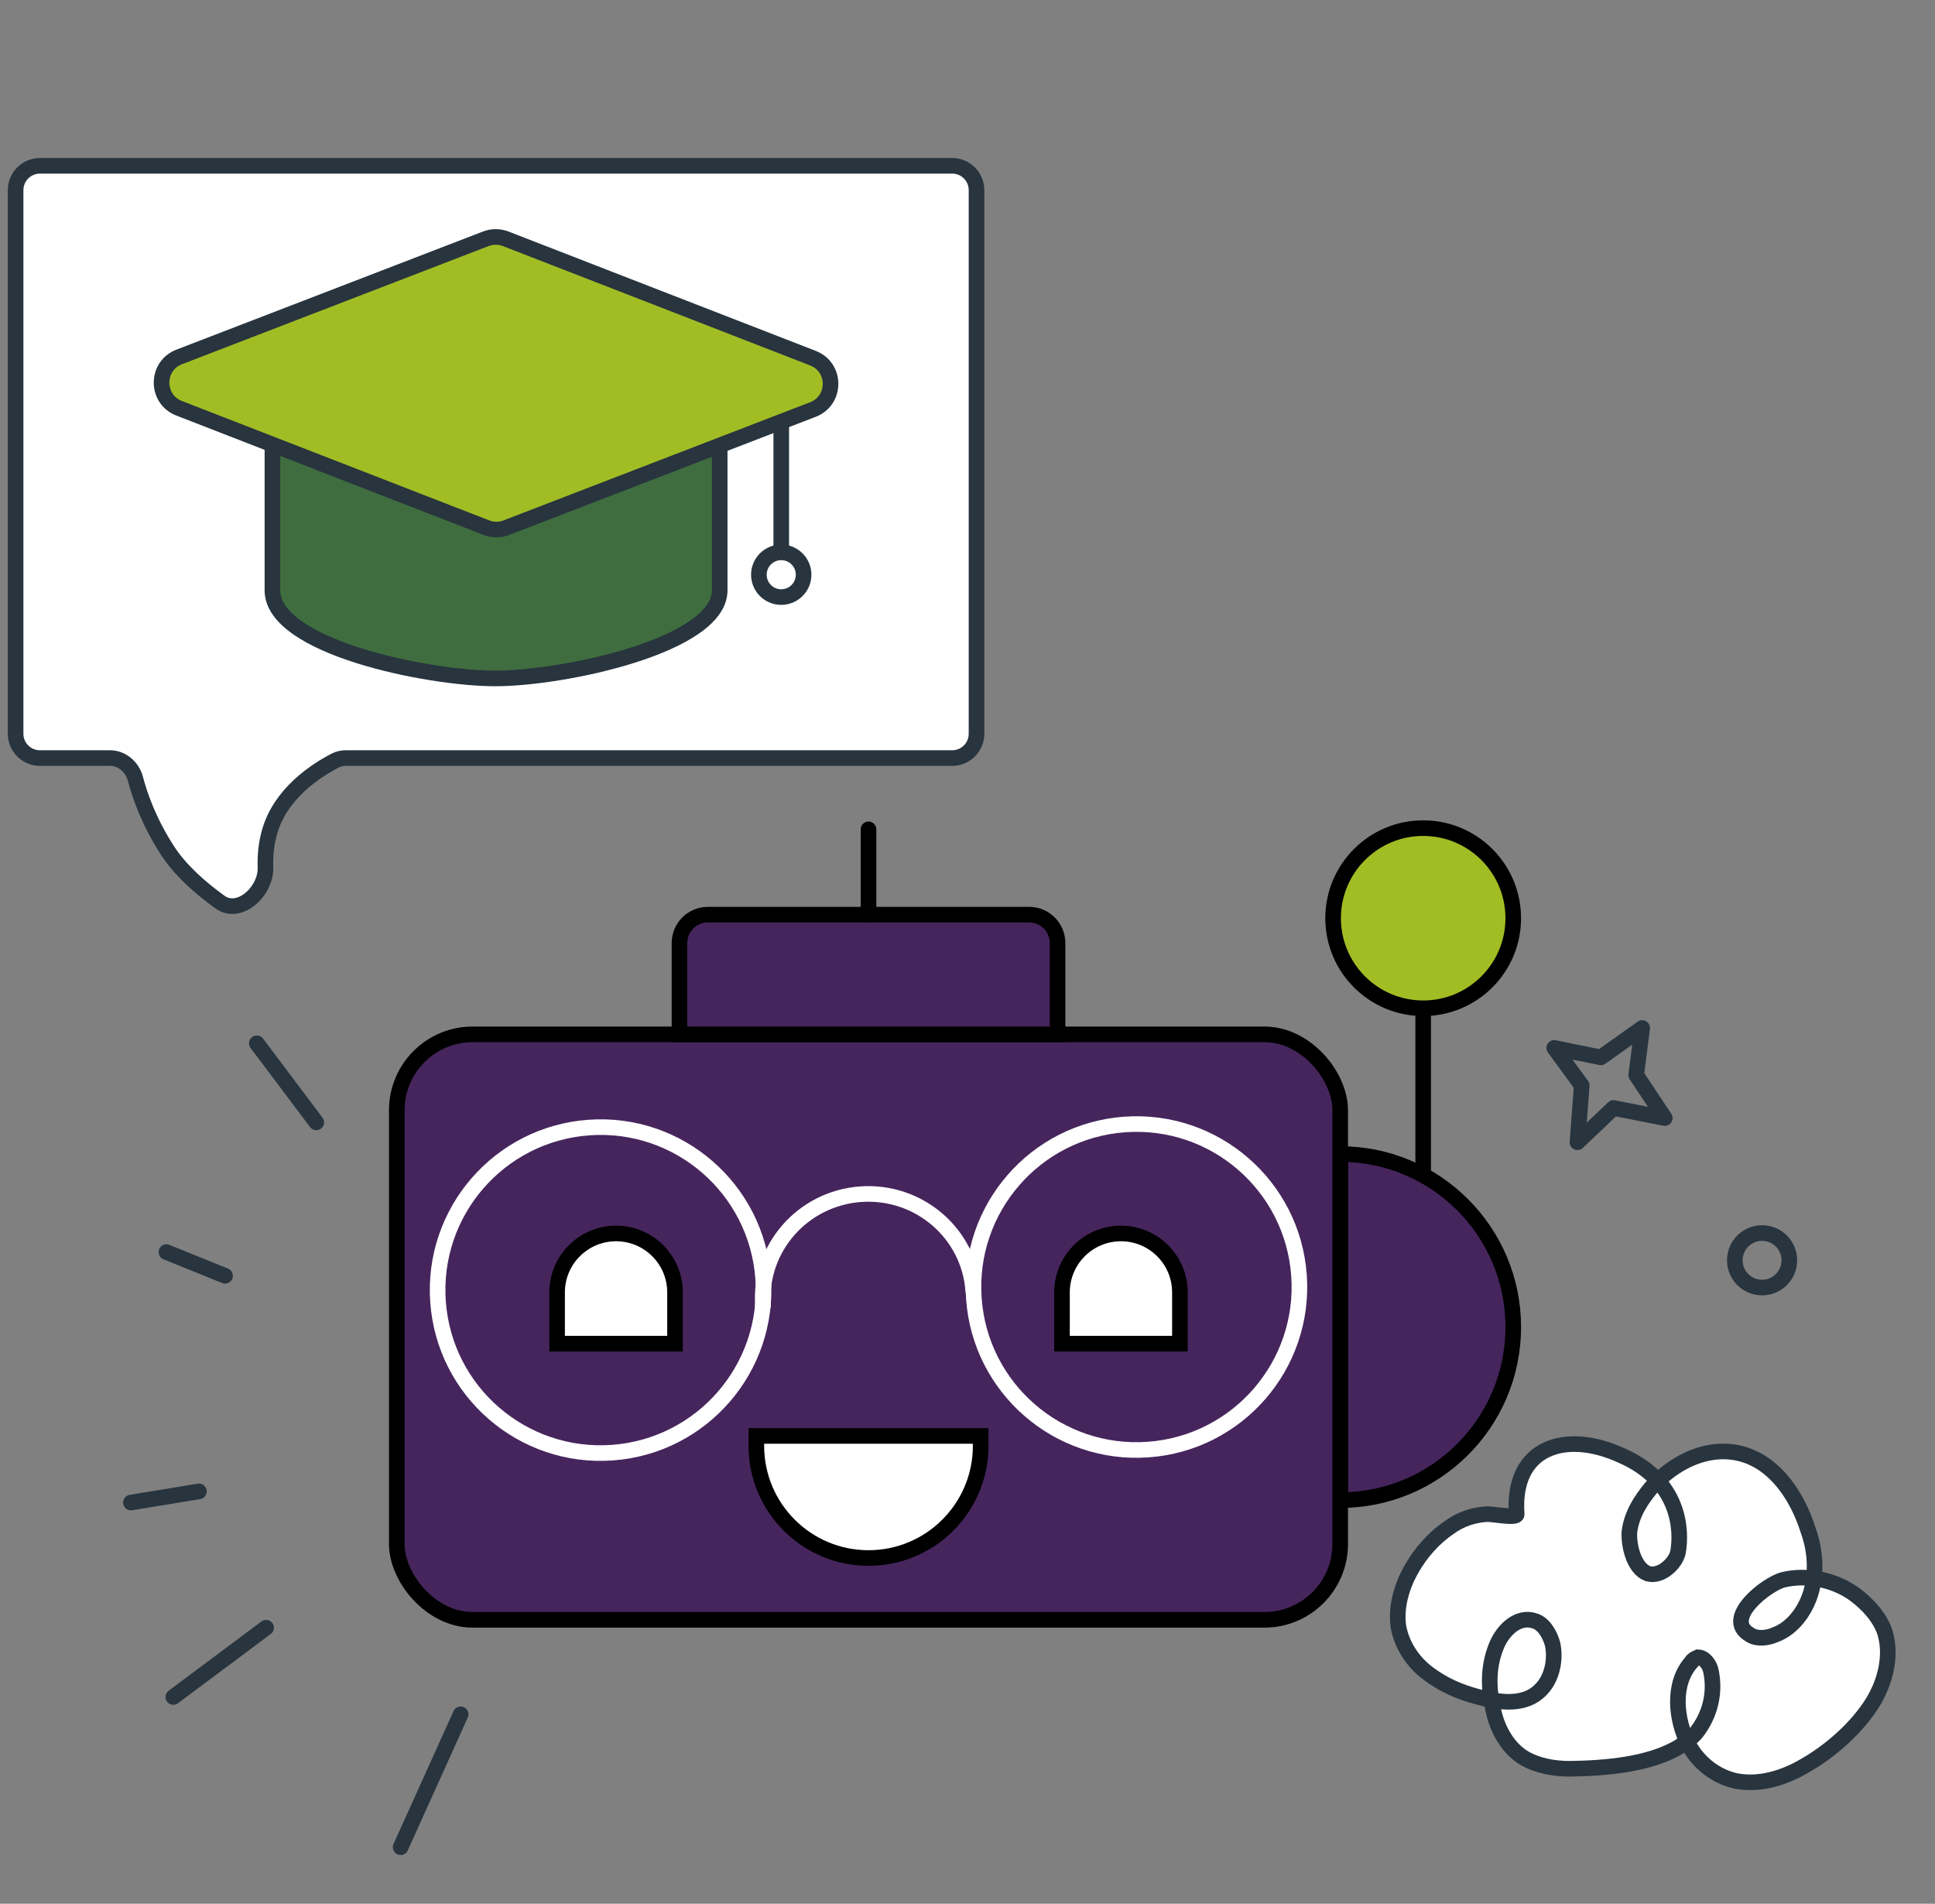
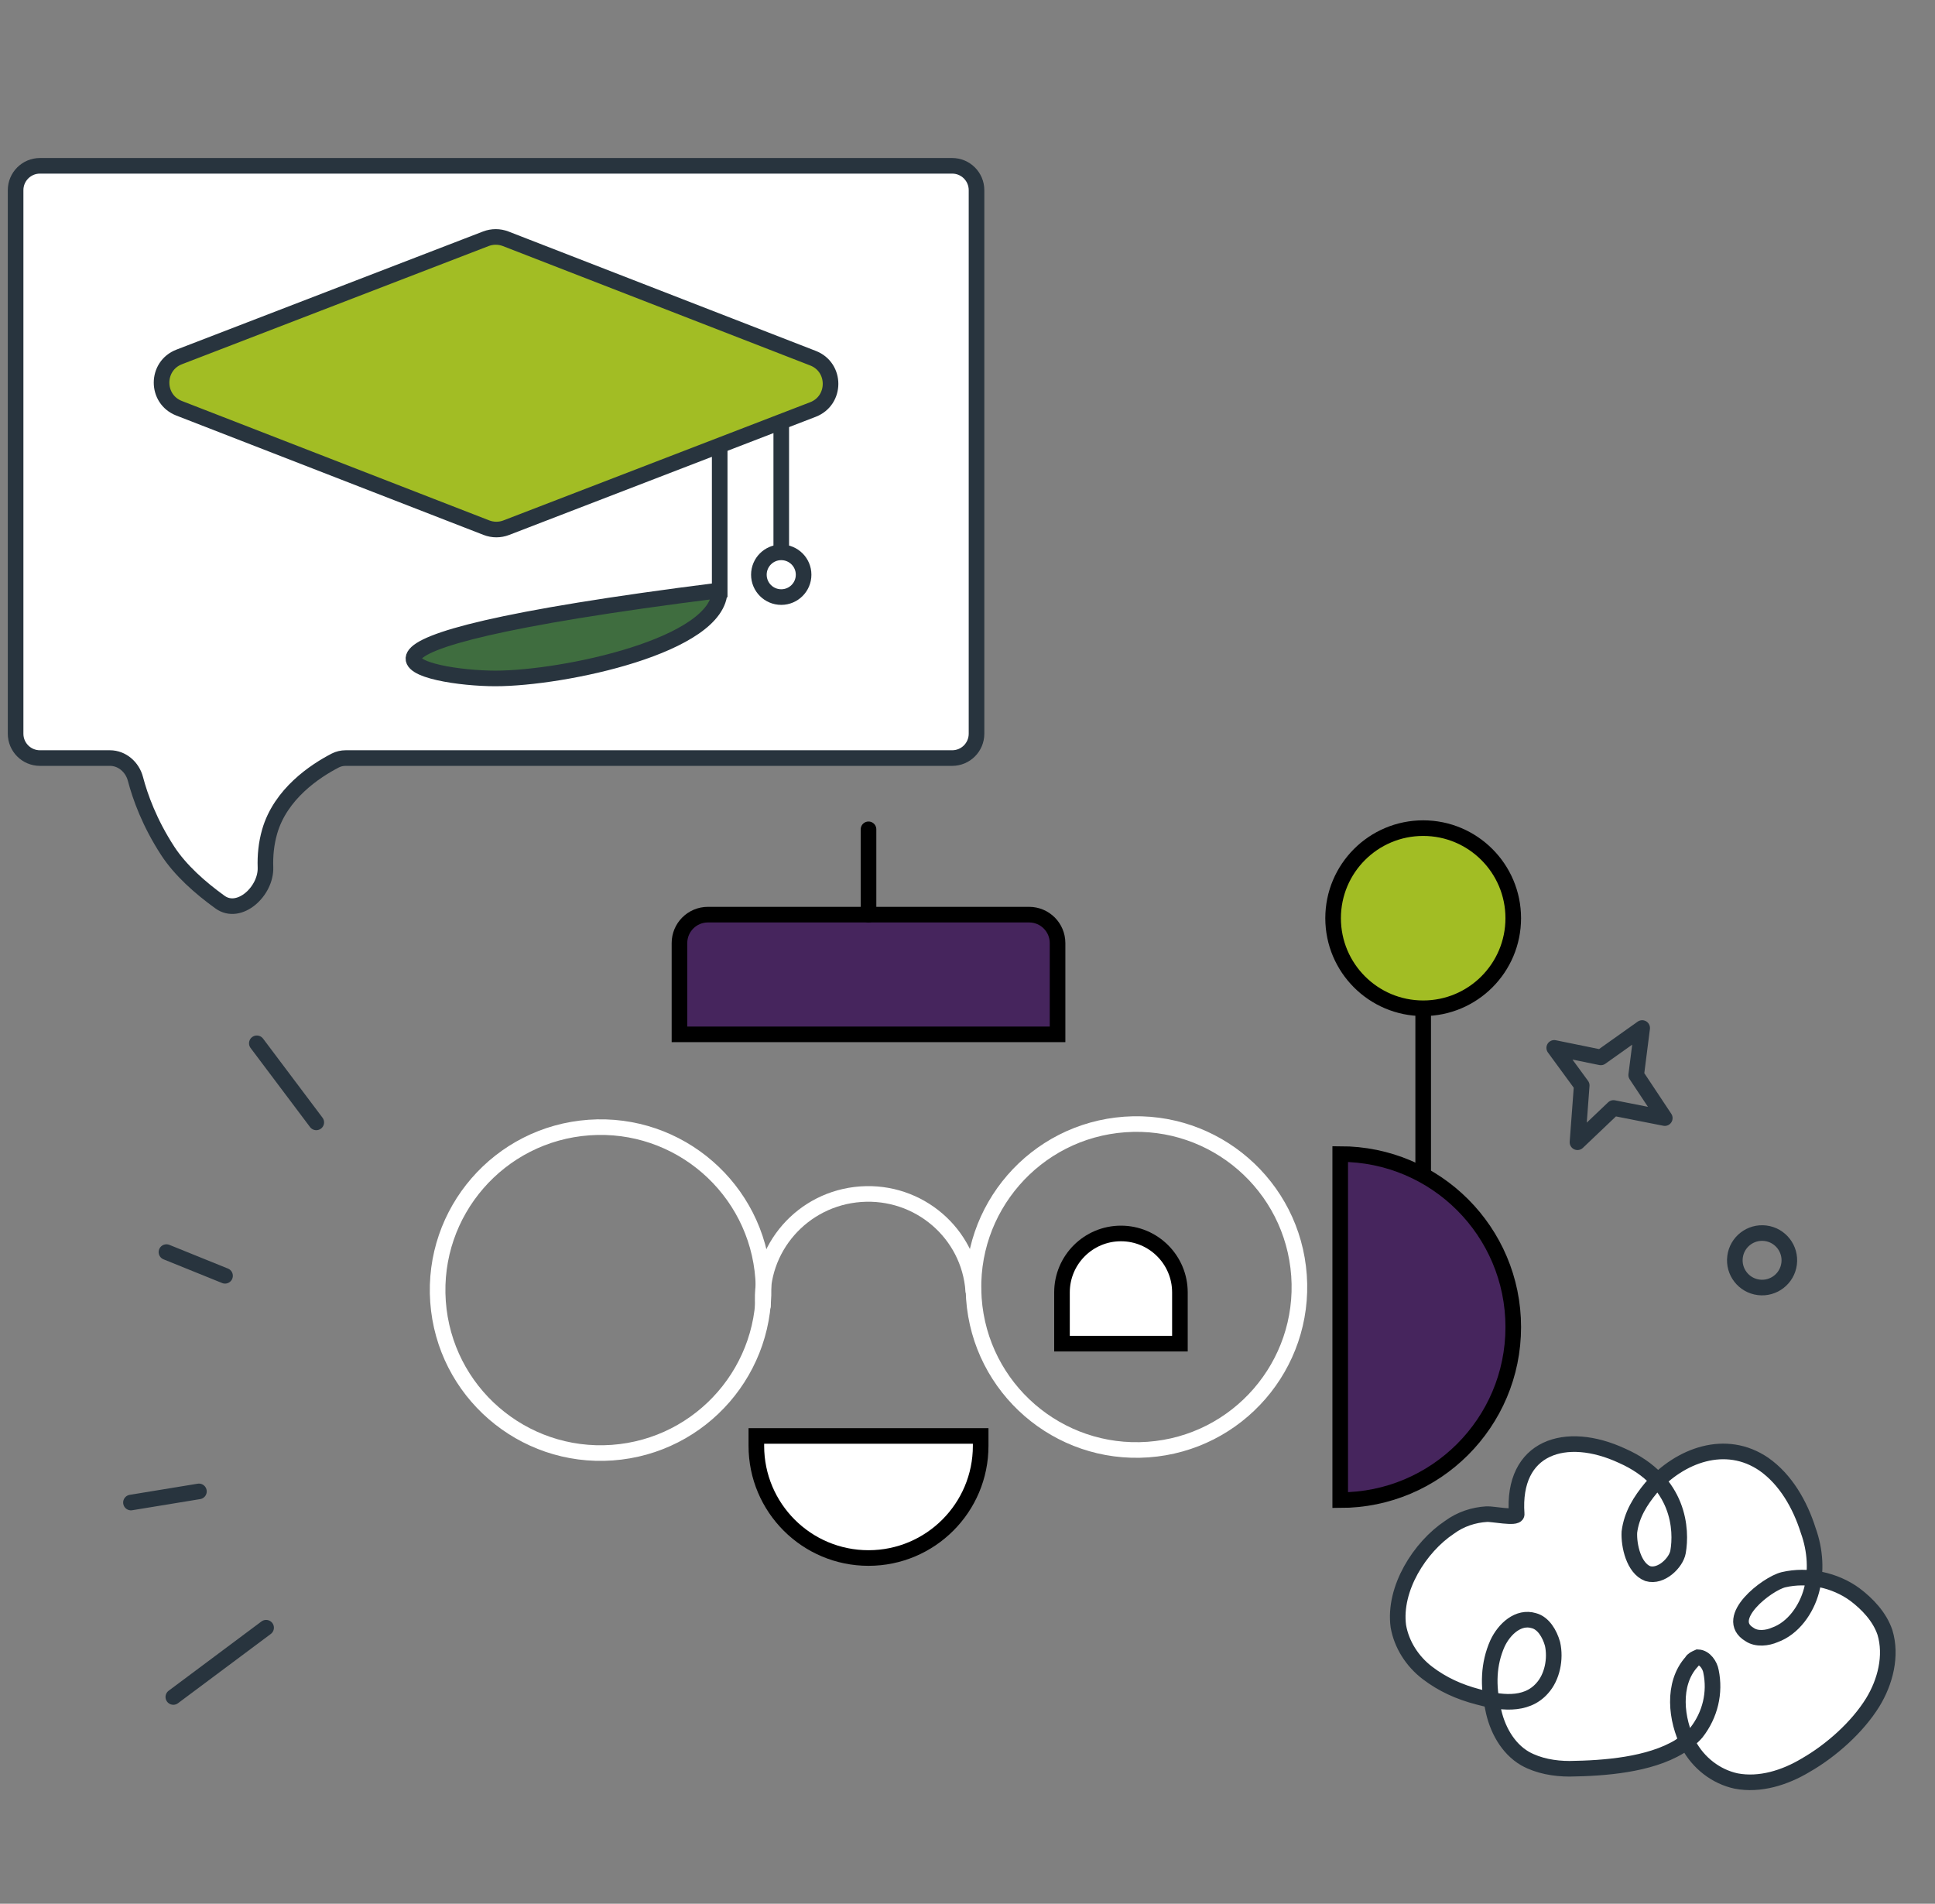
<svg xmlns="http://www.w3.org/2000/svg" width="124" height="122" viewBox="0 0 124 122" fill="none">
  <rect x="0" y="0" width="124" height="122" fill="#808080" stroke="none" />
  <path d="M85.885 96.134C92.009 96.134 96.974 91.169 96.974 85.045C96.974 78.921 92.009 73.956 85.885 73.956V96.134Z" fill="#46255D" stroke="black" stroke-linecap="round" />
  <circle cx="112.919" cy="80.765" r="1.747" transform="rotate(-82.757 112.919 80.765)" stroke="#28343E" />
  <path d="M101.361 69.559L99.599 67.153L102.584 67.762L105.235 65.879L104.852 68.893L106.684 71.652L103.397 71.004L101.089 73.2L101.361 69.559Z" stroke="#28343E" stroke-linecap="round" stroke-linejoin="round" />
-   <path d="M29.519 109.861L25.674 118.376" stroke="#28343E" stroke-linecap="round" />
  <path d="M14.421 81.758L10.666 80.239" stroke="#28343E" stroke-linecap="round" />
  <path d="M20.268 71.927L16.458 66.859" stroke="#28343E" stroke-linecap="round" />
  <path d="M17.053 104.311L11.107 108.749" stroke="#28343E" stroke-linecap="round" />
  <path d="M12.748 95.575L8.392 96.289" stroke="#28343E" stroke-linecap="round" />
-   <rect x="25.428" y="66.285" width="60.456" height="37.52" rx="4.861" fill="#46255D" stroke="black" stroke-linecap="round" />
  <circle cx="91.201" cy="58.842" r="5.772" fill="#A2BD24" stroke="black" stroke-linecap="round" />
  <path d="M91.201 64.766V75.248" stroke="black" stroke-linecap="round" stroke-linejoin="round" />
  <path d="M43.542 60.437C43.542 59.43 44.359 58.614 45.365 58.614H65.948C66.955 58.614 67.771 59.43 67.771 60.437V66.285H43.542V60.437Z" fill="#46255D" stroke="black" stroke-linecap="round" />
  <path d="M55.657 53.146V58.614" stroke="black" stroke-linecap="round" stroke-linejoin="round" />
  <path d="M48.469 92.021H62.844V92.656C62.844 96.626 59.626 99.844 55.656 99.844C51.687 99.844 48.469 96.626 48.469 92.656V92.021Z" fill="white" stroke="black" stroke-linecap="round" />
  <path d="M68.055 86.108H75.612V82.823C75.612 80.737 73.921 79.045 71.834 79.045C69.747 79.045 68.055 80.737 68.055 82.823V86.108Z" fill="white" stroke="black" stroke-linecap="round" />
-   <path d="M35.7 86.108H43.257V82.823C43.257 80.737 41.566 79.045 39.479 79.045C37.392 79.045 35.7 80.737 35.7 82.823V86.108Z" fill="white" stroke="black" stroke-linecap="round" />
  <path fill-rule="evenodd" clip-rule="evenodd" d="M62.578 12.186C62.578 11.325 61.88 10.626 61.018 10.626H2.56C1.698 10.626 1 11.325 1 12.186V47.021C1 47.882 1.698 48.58 2.56 48.58H7.045C7.825 48.58 8.48 49.158 8.678 49.912C8.982 51.069 9.58 52.733 10.748 54.527C11.561 55.775 12.829 56.897 14.1 57.812C15.339 58.705 17.065 57.109 17.012 55.584C16.986 54.845 17.057 54.069 17.28 53.292C17.975 50.875 20.179 49.413 21.483 48.738C21.69 48.631 21.92 48.58 22.153 48.58H61.018C61.88 48.58 62.578 47.882 62.578 47.021V12.186Z" fill="white" stroke="#28343E" stroke-linecap="round" />
  <circle r="10.449" transform="matrix(-0.997 0.071 0.071 0.997 72.826 82.478)" stroke="white" stroke-linecap="round" />
  <circle r="10.449" transform="matrix(-0.997 0.071 0.071 0.997 38.487 82.675)" stroke="white" stroke-linecap="round" />
  <path d="M48.892 83.678C48.629 79.995 51.433 76.795 55.155 76.529C58.877 76.264 62.106 79.034 62.369 82.716" stroke="white" stroke-linecap="round" stroke-linejoin="round" />
-   <path d="M46.12 37.833V28.485H17.457V37.833C17.457 41.449 27.391 43.477 31.743 43.477C36.126 43.477 46.12 41.36 46.12 37.833Z" fill="#3F6D3F" stroke="#28343E" />
+   <path d="M46.12 37.833V28.485V37.833C17.457 41.449 27.391 43.477 31.743 43.477C36.126 43.477 46.12 41.36 46.12 37.833Z" fill="#3F6D3F" stroke="#28343E" />
  <path d="M31.133 15.302C31.543 15.144 31.997 15.145 32.406 15.303L52.099 22.954C53.601 23.538 53.598 25.664 52.094 26.244L32.444 33.816C32.035 33.974 31.581 33.974 31.171 33.815L11.479 26.164C9.976 25.581 9.979 23.454 11.483 22.874L31.133 15.302Z" fill="#A2BD24" stroke="#28343E" />
  <path d="M50.065 27.118V35.319" stroke="#28343E" stroke-linecap="round" stroke-linejoin="round" />
  <circle cx="50.064" cy="36.83" r="1.433" stroke="#28343E" />
  <path d="M107.624 111.93C108.03 111.644 108.437 111.358 108.714 111.023C109.598 109.889 109.928 108.47 109.646 107.11C109.578 106.716 109.253 106.223 108.818 106.204C108.64 106.283 108.462 106.362 108.412 106.49C107.123 107.909 107.402 110.225 108.198 111.782C108.837 112.984 109.971 113.861 111.265 114.136C112.776 114.422 114.369 113.929 115.716 113.12C117.33 112.194 119.015 110.705 120.008 109.099C120.813 107.788 121.243 106.112 120.793 104.615C120.45 103.6 119.662 102.782 118.863 102.181C117.601 101.255 115.832 100.871 114.289 101.236C113.231 101.492 110.378 103.71 112.114 104.745C112.578 105.07 113.28 104.971 113.725 104.774C114.922 104.35 115.766 103.128 116.086 101.925C116.406 100.723 116.341 99.373 115.88 98.092C115.352 96.416 114.428 94.81 113.037 93.835C110.591 92.16 107.662 93.245 105.817 95.334C105.123 96.172 104.556 97.059 104.415 98.183C104.372 99.05 104.694 100.499 105.593 100.843C106.452 101.099 107.413 100.143 107.534 99.453C107.776 98.074 107.667 94.94 103.955 93.295C100.333 91.61 96.88 92.715 97.193 97.031C97.222 97.337 95.582 97.002 95.275 97.032C94.445 97.081 93.604 97.347 92.881 97.88C90.989 99.141 89.291 101.803 89.609 104.207C89.813 105.39 90.502 106.464 91.468 107.203C92.435 107.942 93.501 108.424 94.706 108.739C96.039 109.104 97.768 109.399 98.829 108.187C99.474 107.477 99.705 106.314 99.49 105.348C99.304 104.688 98.901 104.018 98.299 103.86C97.311 103.555 96.399 104.383 95.962 105.319C95.374 106.64 95.35 108.03 95.672 109.478C95.915 110.75 96.593 112.04 97.738 112.7C98.586 113.173 99.624 113.351 100.583 113.35C102.807 113.32 105.693 113.103 107.624 111.93Z" fill="white" stroke="#28343E" stroke-miterlimit="10" stroke-linecap="round" />
</svg>